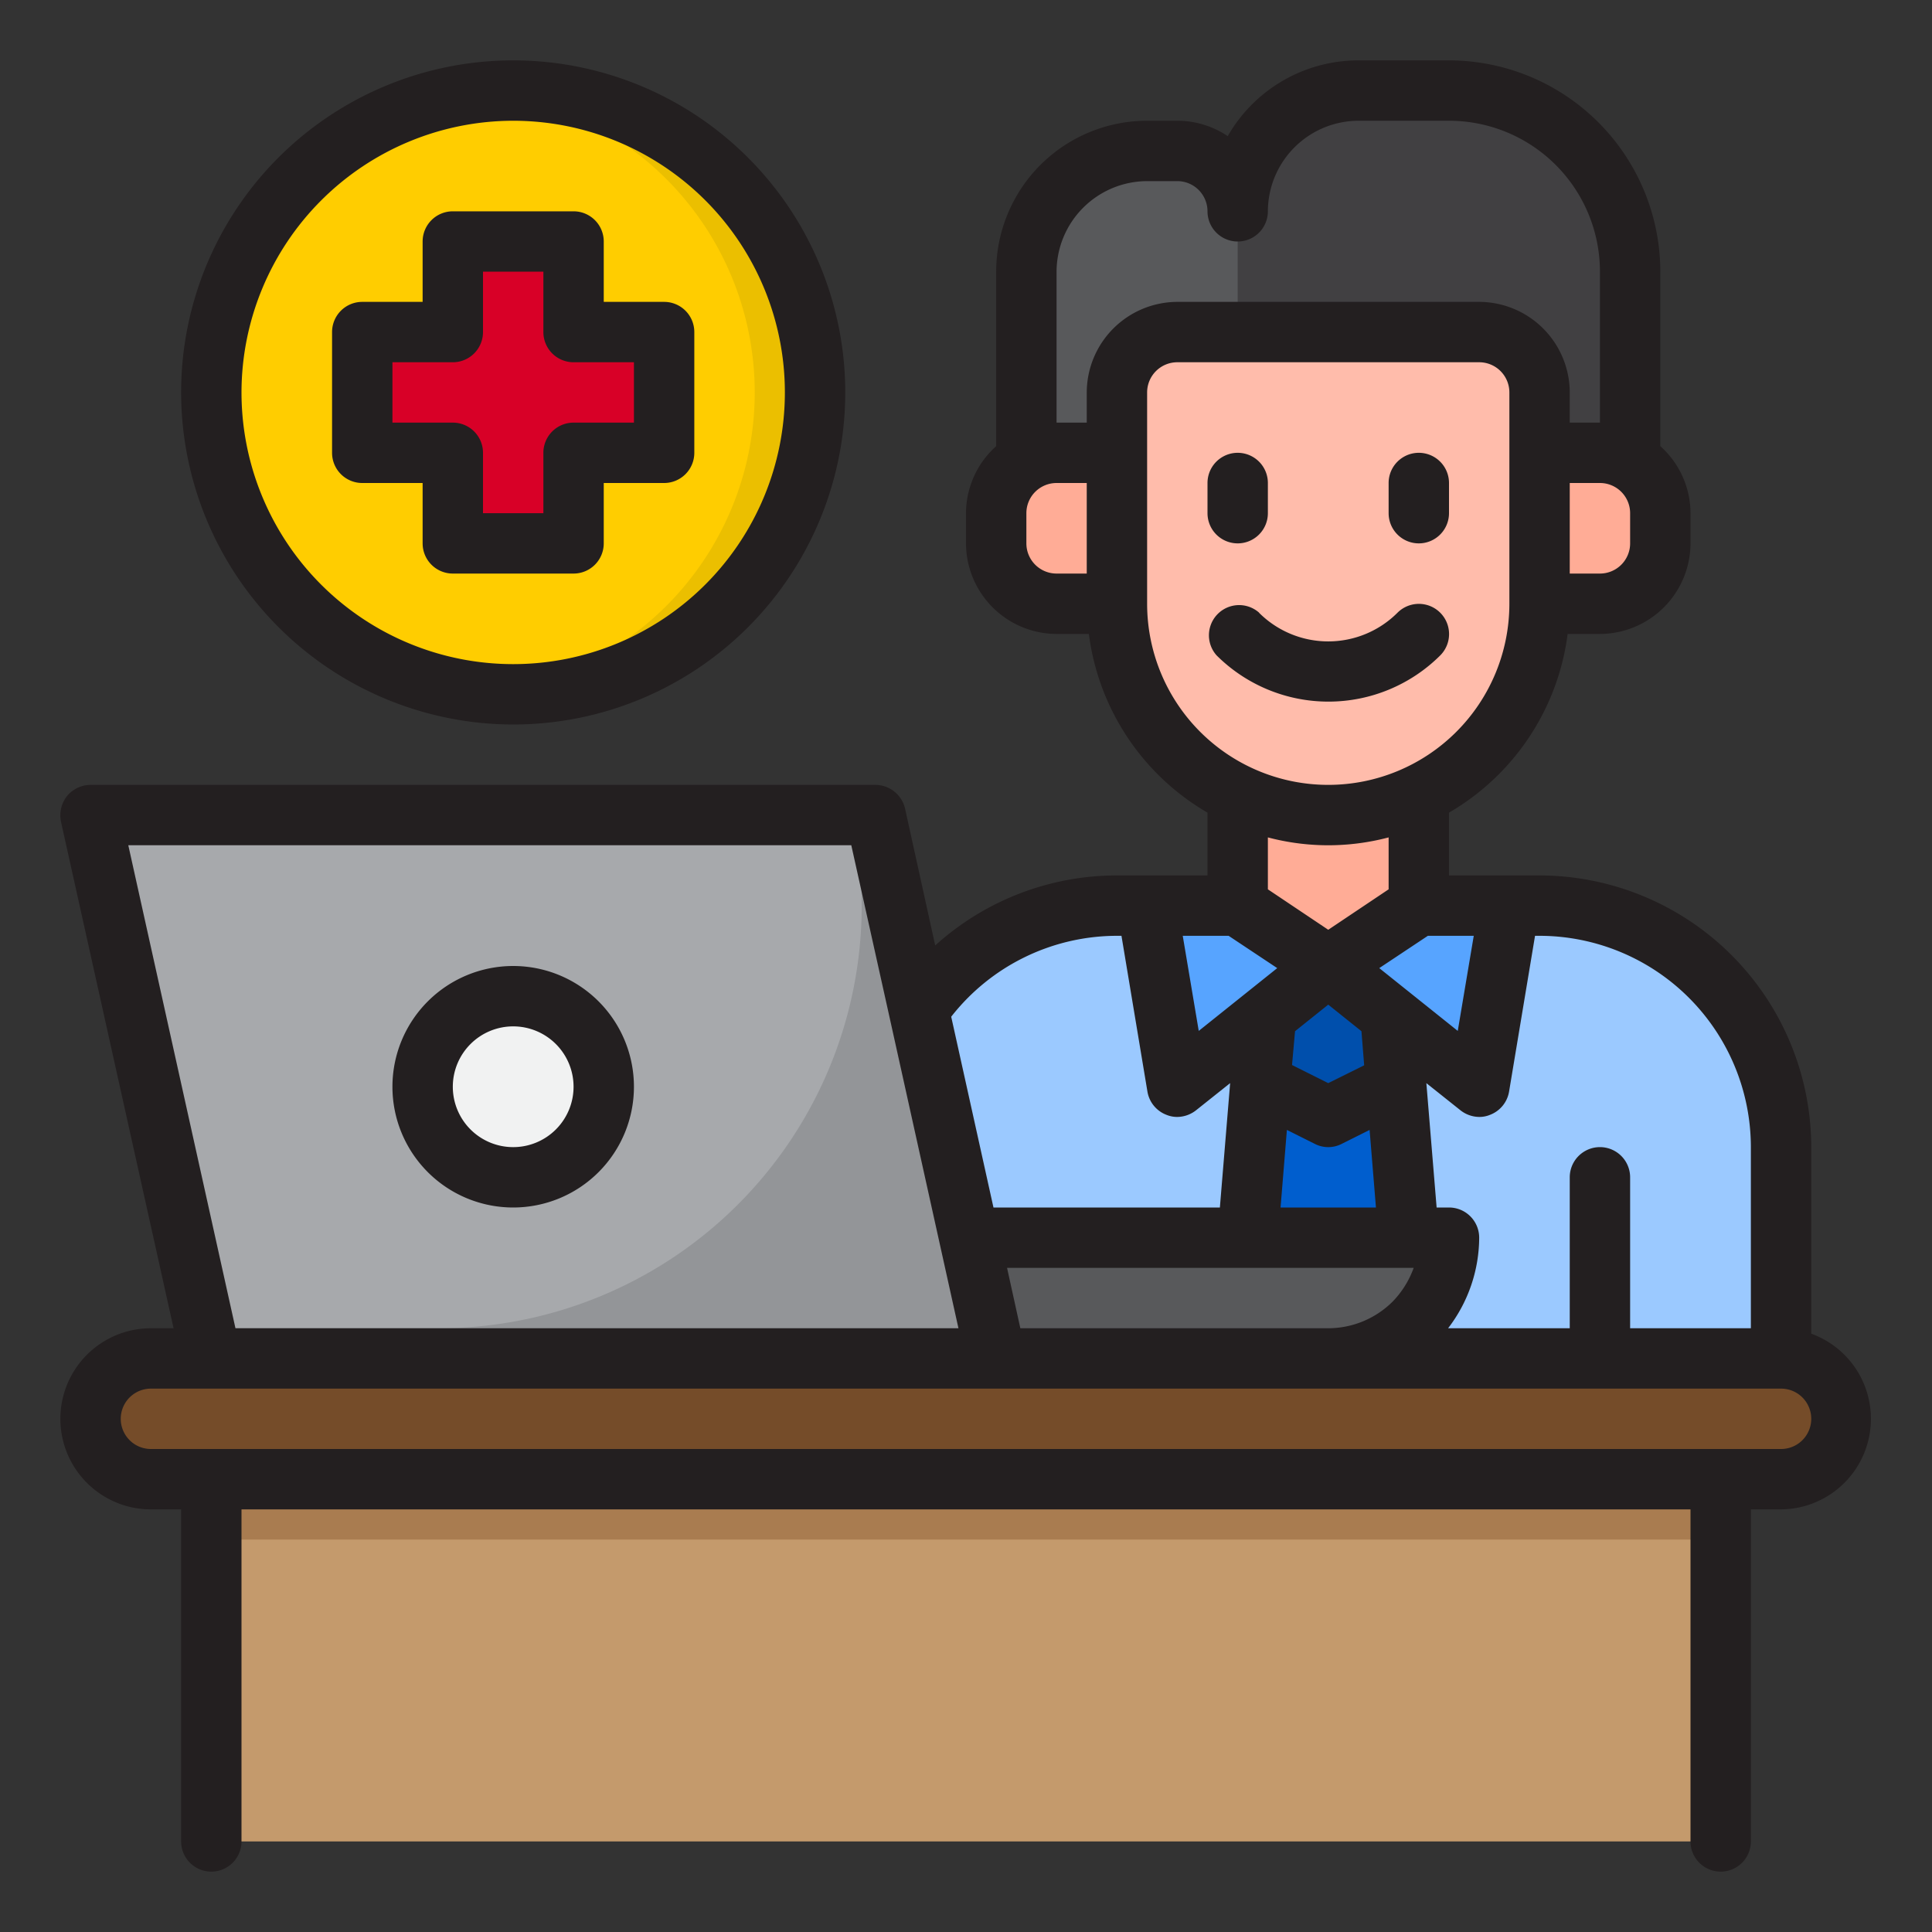
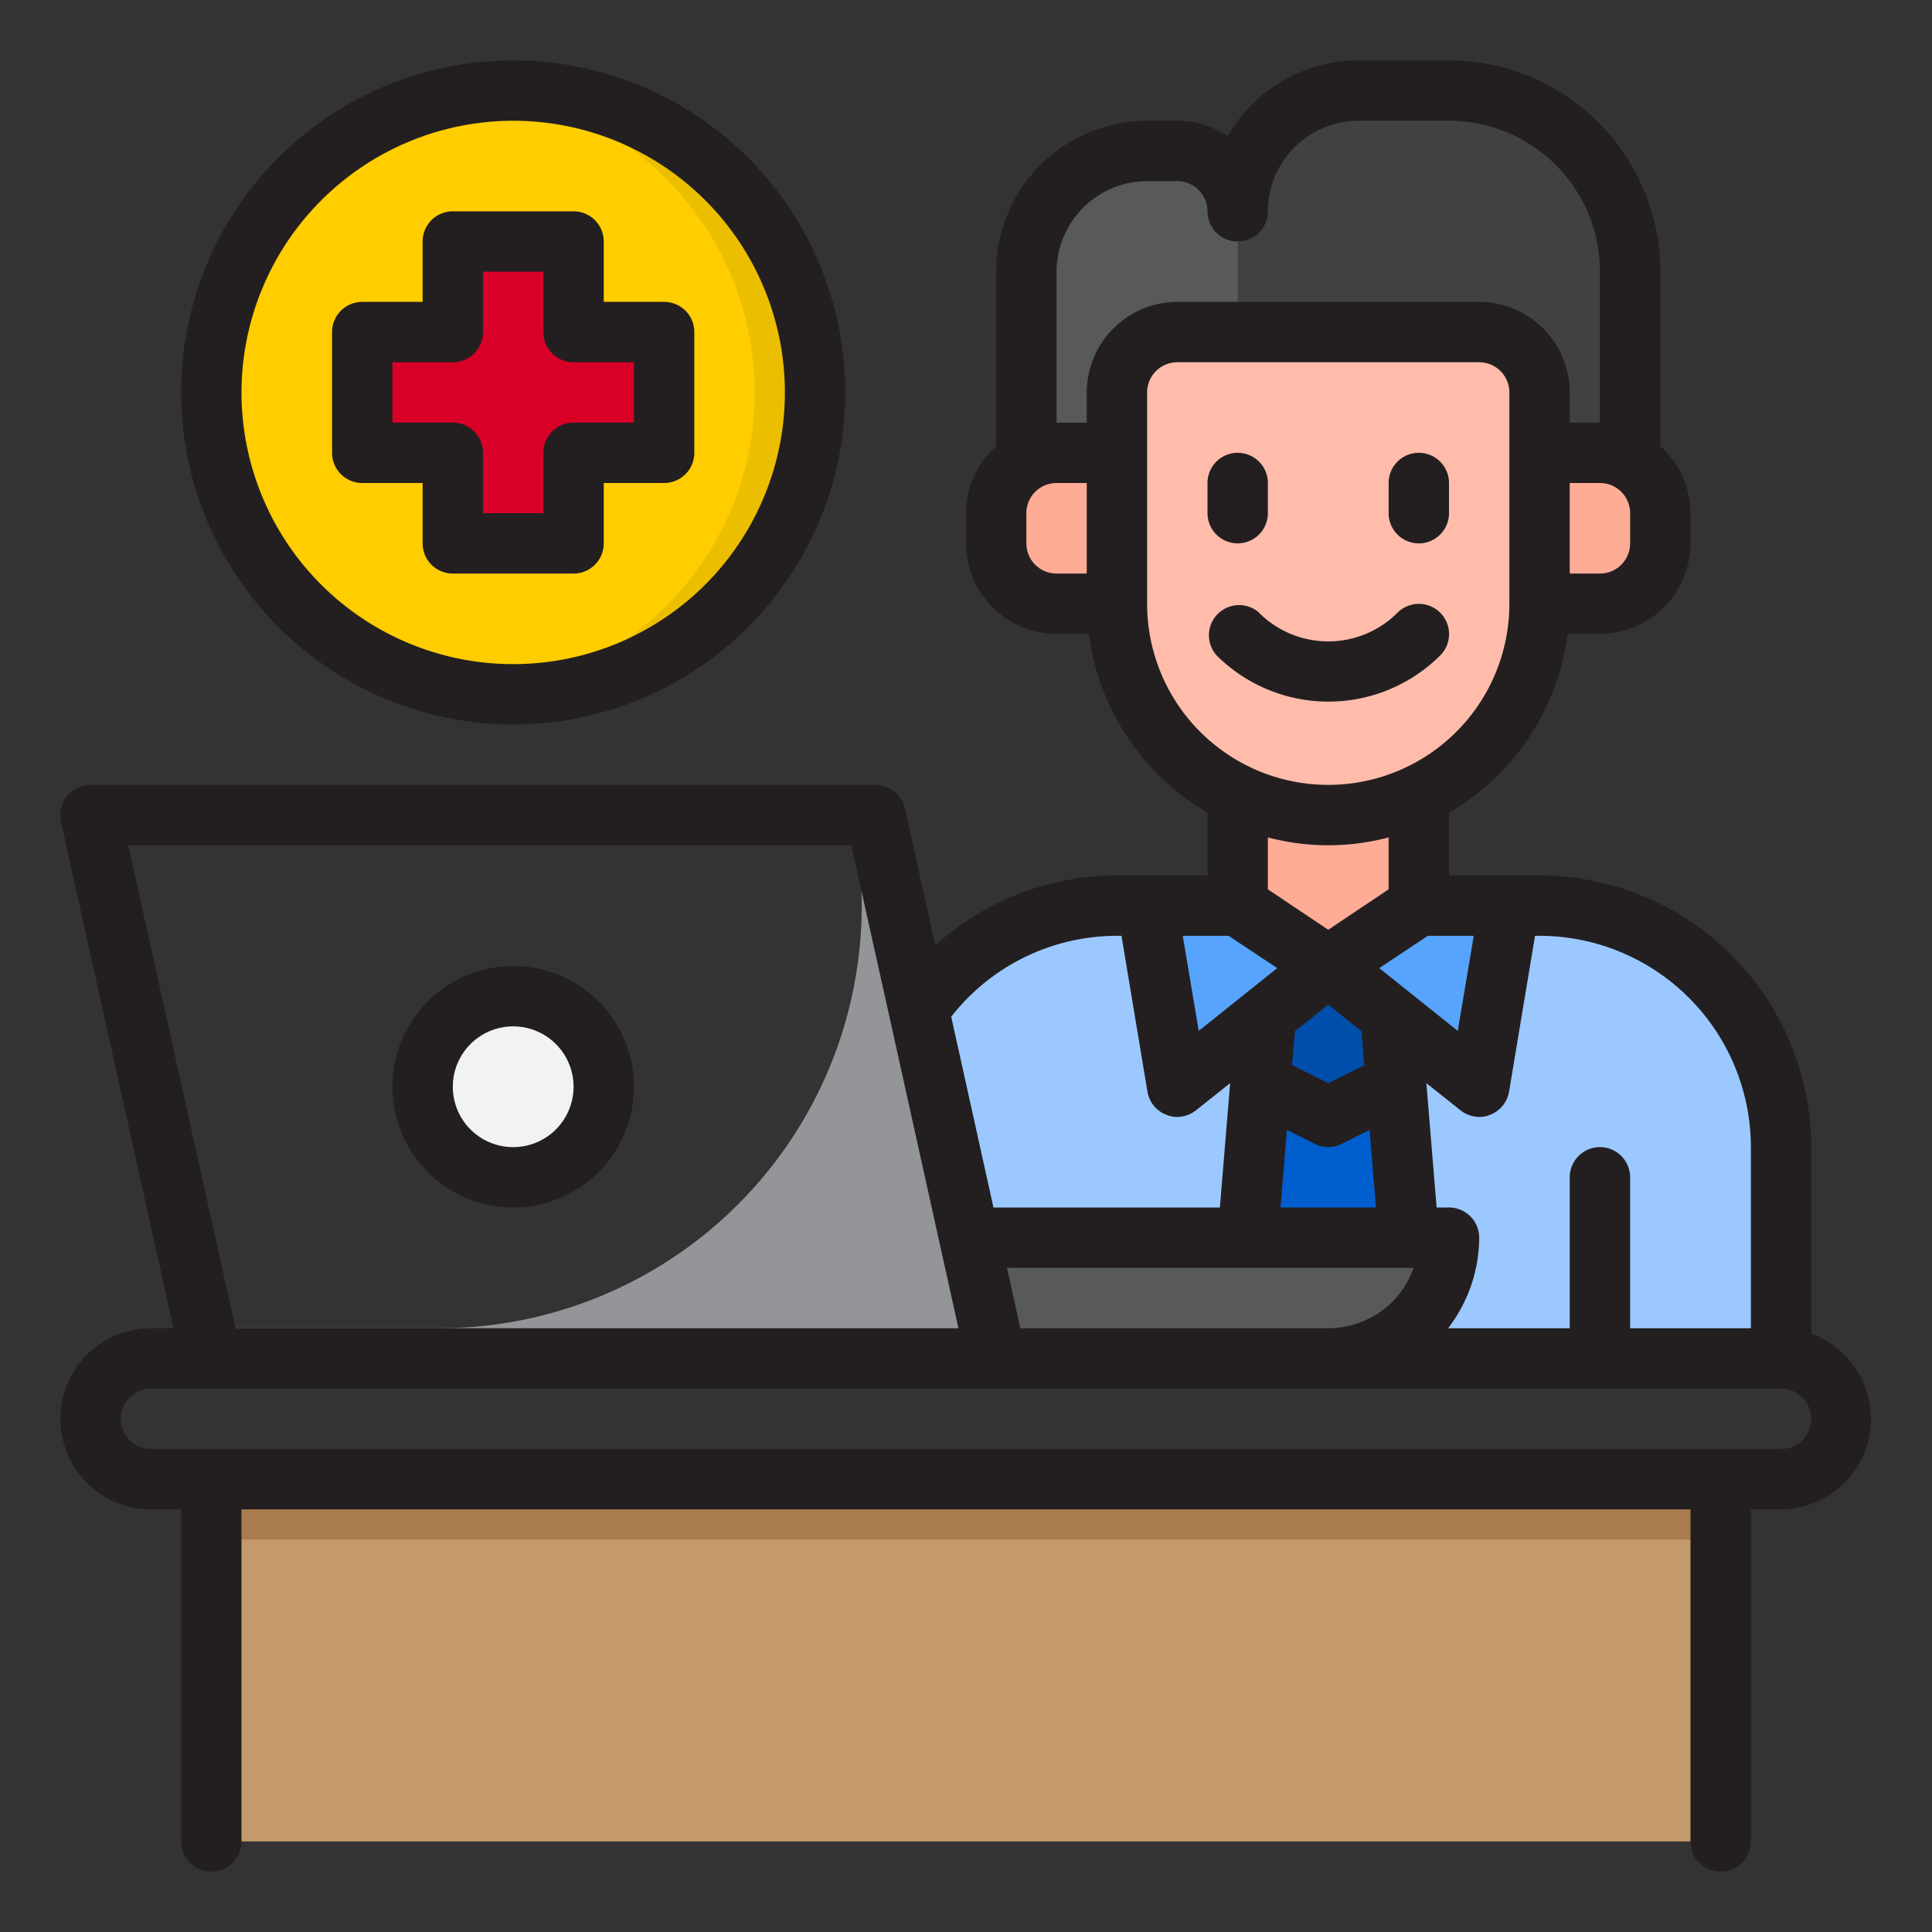
<svg xmlns="http://www.w3.org/2000/svg" height="512" viewBox="0 0 64 64" width="512">
  <rect x="0" y="0" width="64" height="64" fill="#333333" stroke="none" />
  <g id="doctor-covid19-coronavirus-hospital-laptop">
    <path d="m37 30h14a8 8 0 0 1 8 8v7a0 0 0 0 1 0 0h-30a0 0 0 0 1 0 0v-7a8 8 0 0 1 8-8z" fill="#9bc9ff" />
    <path d="m48 41a3.995 3.995 0 0 1 -4 4h-11l-.89-4z" fill="#58595b" />
    <path d="m44 37-2.245-1.122-.425 5.122h5.34l-.425-5.122z" fill="#005ece" />
    <path d="m46.245 35.878-.185-2.228v-.002l-2.06-1.648-2.06 1.648v.002l-.185 2.228 2.245 1.122z" fill="#004fac" />
    <path d="m48 3h-3a4 4 0 0 0 -4 4 2 2 0 0 0 -2-2h-1a4 4 0 0 0 -4 4v6.279a1.975 1.975 0 0 1 1-.279h2v-2a2 2 0 0 1 2-2h10a2 2 0 0 1 2 2v2h2a1.975 1.975 0 0 1 1 .279v-6.279a6 6 0 0 0 -6-6z" fill="#414042" />
    <path d="m39 5h-1a4 4 0 0 0 -4 4v6.279a1.975 1.975 0 0 1 1-.279h2v-2a2 2 0 0 1 2-2h2v-4a2 2 0 0 0 -2-2z" fill="#58595b" />
    <path d="m34 15.279a2 2 0 0 0 -1 1.721v1a2.006 2.006 0 0 0 2 2h2v-5h-2a1.975 1.975 0 0 0 -1 .279z" fill="#ffac96" />
    <path d="m54 15.279a1.975 1.975 0 0 0 -1-.279h-2v5h2a2.006 2.006 0 0 0 2-2v-1a2 2 0 0 0 -1-1.721z" fill="#ffac96" />
    <path d="m49 11h-10a2 2 0 0 0 -2 2v7a7 7 0 0 0 14 0v-7a2 2 0 0 0 -2-2z" fill="#ffbcab" />
-     <path d="m61 47a2.006 2.006 0 0 1 -2 2h-54a2 2 0 0 1 0-4h54a2.006 2.006 0 0 1 2 2z" fill="#754c29" />
    <path d="m41.94 33.648v-.008.008l2.06-1.648-3-2h-3l1 6z" fill="#57a4ff" />
    <path d="m46.06 33.64v.008l2.94 2.352 1-6h-3l-3 2 2.06 1.648z" fill="#57a4ff" />
    <circle cx="17" cy="13" fill="#ffcd00" r="10" />
    <path d="m17 3a10.007 10.007 0 0 0 -1 .051 10 10 0 0 1 0 19.9 10 10 0 1 0 1-19.951z" fill="#ebbf00" />
    <path d="m15 18h4v-3h3v-4h-3v-3h-4v3h-3v4h3z" fill="#d80027" />
-     <path d="m33 45h-26l-4-18h26z" fill="#a7a9ac" />
    <path d="m29 27h-.78a14 14 0 0 1 -13.673 17h-7.769l.222 1h26z" fill="#939598" />
    <circle cx="17" cy="36" fill="#f1f2f2" r="3" />
    <path d="m7 49h50v12h-50z" fill="#c49a6c" />
    <path d="m41 26.317v3.683l3 2 3-2v-3.683a6.93 6.93 0 0 1 -6 0z" fill="#ffac96" />
    <path d="m44 27a6.962 6.962 0 0 1 -3-.683v1a6.93 6.93 0 0 0 6 0v-1a6.962 6.962 0 0 1 -3 .683z" fill="#ff9478" />
    <path d="m7 49h50v2h-50z" fill="#a97c50" />
    <g fill="#231f20">
      <path d="m12 16h2v2a1 1 0 0 0 1 1h4a1 1 0 0 0 1-1v-2h2a1 1 0 0 0 1-1v-4a1 1 0 0 0 -1-1h-2v-2a1 1 0 0 0 -1-1h-4a1 1 0 0 0 -1 1v2h-2a1 1 0 0 0 -1 1v4a1 1 0 0 0 1 1zm1-4h2a1 1 0 0 0 1-1v-2h2v2a1 1 0 0 0 1 1h2v2h-2a1 1 0 0 0 -1 1v2h-2v-2a1 1 0 0 0 -1-1h-2z" />
      <path d="m41 18a1 1 0 0 0 1-1v-1a1 1 0 0 0 -2 0v1a1 1 0 0 0 1 1z" />
      <path d="m47 18a1 1 0 0 0 1-1v-1a1 1 0 0 0 -2 0v1a1 1 0 0 0 1 1z" />
      <path d="m60 44.18v-6.18a9.014 9.014 0 0 0 -9-9h-3v-2.08a8.028 8.028 0 0 0 3.93-5.92h1.07a3.009 3.009 0 0 0 3-3v-1a2.986 2.986 0 0 0 -1-2.22v-5.78a7.008 7.008 0 0 0 -7-7h-3a4.989 4.989 0 0 0 -4.33 2.51 2.994 2.994 0 0 0 -1.67-.51h-1a5 5 0 0 0 -5 5v5.78a2.986 2.986 0 0 0 -1 2.22v1a3.009 3.009 0 0 0 3 3h1.07a8.028 8.028 0 0 0 3.93 5.92v2.08h-3a8.969 8.969 0 0 0 -6.02 2.32l-1-4.54a1.015 1.015 0 0 0 -.98-.78h-26a1.022 1.022 0 0 0 -.78.37 1.037 1.037 0 0 0 -.2.85l3.73 16.78h-.75a3 3 0 0 0 0 6h1v11a1 1 0 0 0 2 0v-11h48v11a1 1 0 0 0 2 0v-11h1a3 3 0 0 0 1-5.82zm-10.64-7.25a1 1 0 0 0 .63-.77l.86-5.16h.15a7.008 7.008 0 0 1 7 7v6h-4v-5a1 1 0 0 0 -2 0v5h-4.03a4.951 4.951 0 0 0 1.03-3 1 1 0 0 0 -1-1h-.41l-.34-4.12 1.13.9a1.02 1.02 0 0 0 .62.22.922.922 0 0 0 .36-.07zm-.54-5.93-.53 3.15-2.6-2.08 1.61-1.07zm-4.82-.2-2-1.34v-1.72a7.822 7.822 0 0 0 4 0v1.72zm1.19 4.49-1.19.59-1.2-.6.1-1.12 1.1-.88 1.1.88zm-2.56 2.14.92.46a.975.975 0 0 0 .9 0l.92-.46.21 2.57h-3.16zm4.2 4.57a3.117 3.117 0 0 1 -.7 1.12 3.03 3.03 0 0 1 -2.13.88h-10.2l-.44-2zm7.17-25v1a1 1 0 0 1 -1 1h-1v-3h1a1 1 0 0 1 1 1zm-18 2h-1a1 1 0 0 1 -1-1v-1a1 1 0 0 1 1-1h1zm0-6v1h-1v-5a3.009 3.009 0 0 1 3-3h1a1 1 0 0 1 1 1 1 1 0 0 0 2 0 3.009 3.009 0 0 1 3-3h3a5 5 0 0 1 5 5v5h-1v-1a3.009 3.009 0 0 0 -3-3h-10a3.009 3.009 0 0 0 -3 3zm2 7v-7a1 1 0 0 1 1-1h10a1 1 0 0 1 1 1v7a6 6 0 0 1 -12 0zm2.7 11 1.61 1.07-2.6 2.08-.53-3.15zm-3.7 0h.15l.86 5.16a1 1 0 0 0 .63.77.922.922 0 0 0 .36.07 1.02 1.02 0 0 0 .62-.22l1.13-.9-.34 4.12h-7.5l-1.4-6.32a6.976 6.976 0 0 1 5.49-2.68zm-32.75-3h23.95l1.25 5.62 2.3 10.38h-23.95zm54.75 20h-54a1 1 0 0 1 0-2h54a1 1 0 0 1 0 2z" />
      <path d="m17 24a11 11 0 1 0 -11-11 11.013 11.013 0 0 0 11 11zm0-20a9 9 0 1 1 -9 9 9.011 9.011 0 0 1 9-9z" />
      <path d="m17 32a4 4 0 1 0 4 4 4 4 0 0 0 -4-4zm0 6a2 2 0 1 1 2-2 2 2 0 0 1 -2 2z" />
      <path d="m41.707 20.293a1 1 0 0 0 -1.407 1.416 5.246 5.246 0 0 0 7.412 0 1 1 0 0 0 -1.421-1.409 3.244 3.244 0 0 1 -4.582 0z" />
    </g>
  </g>
</svg>